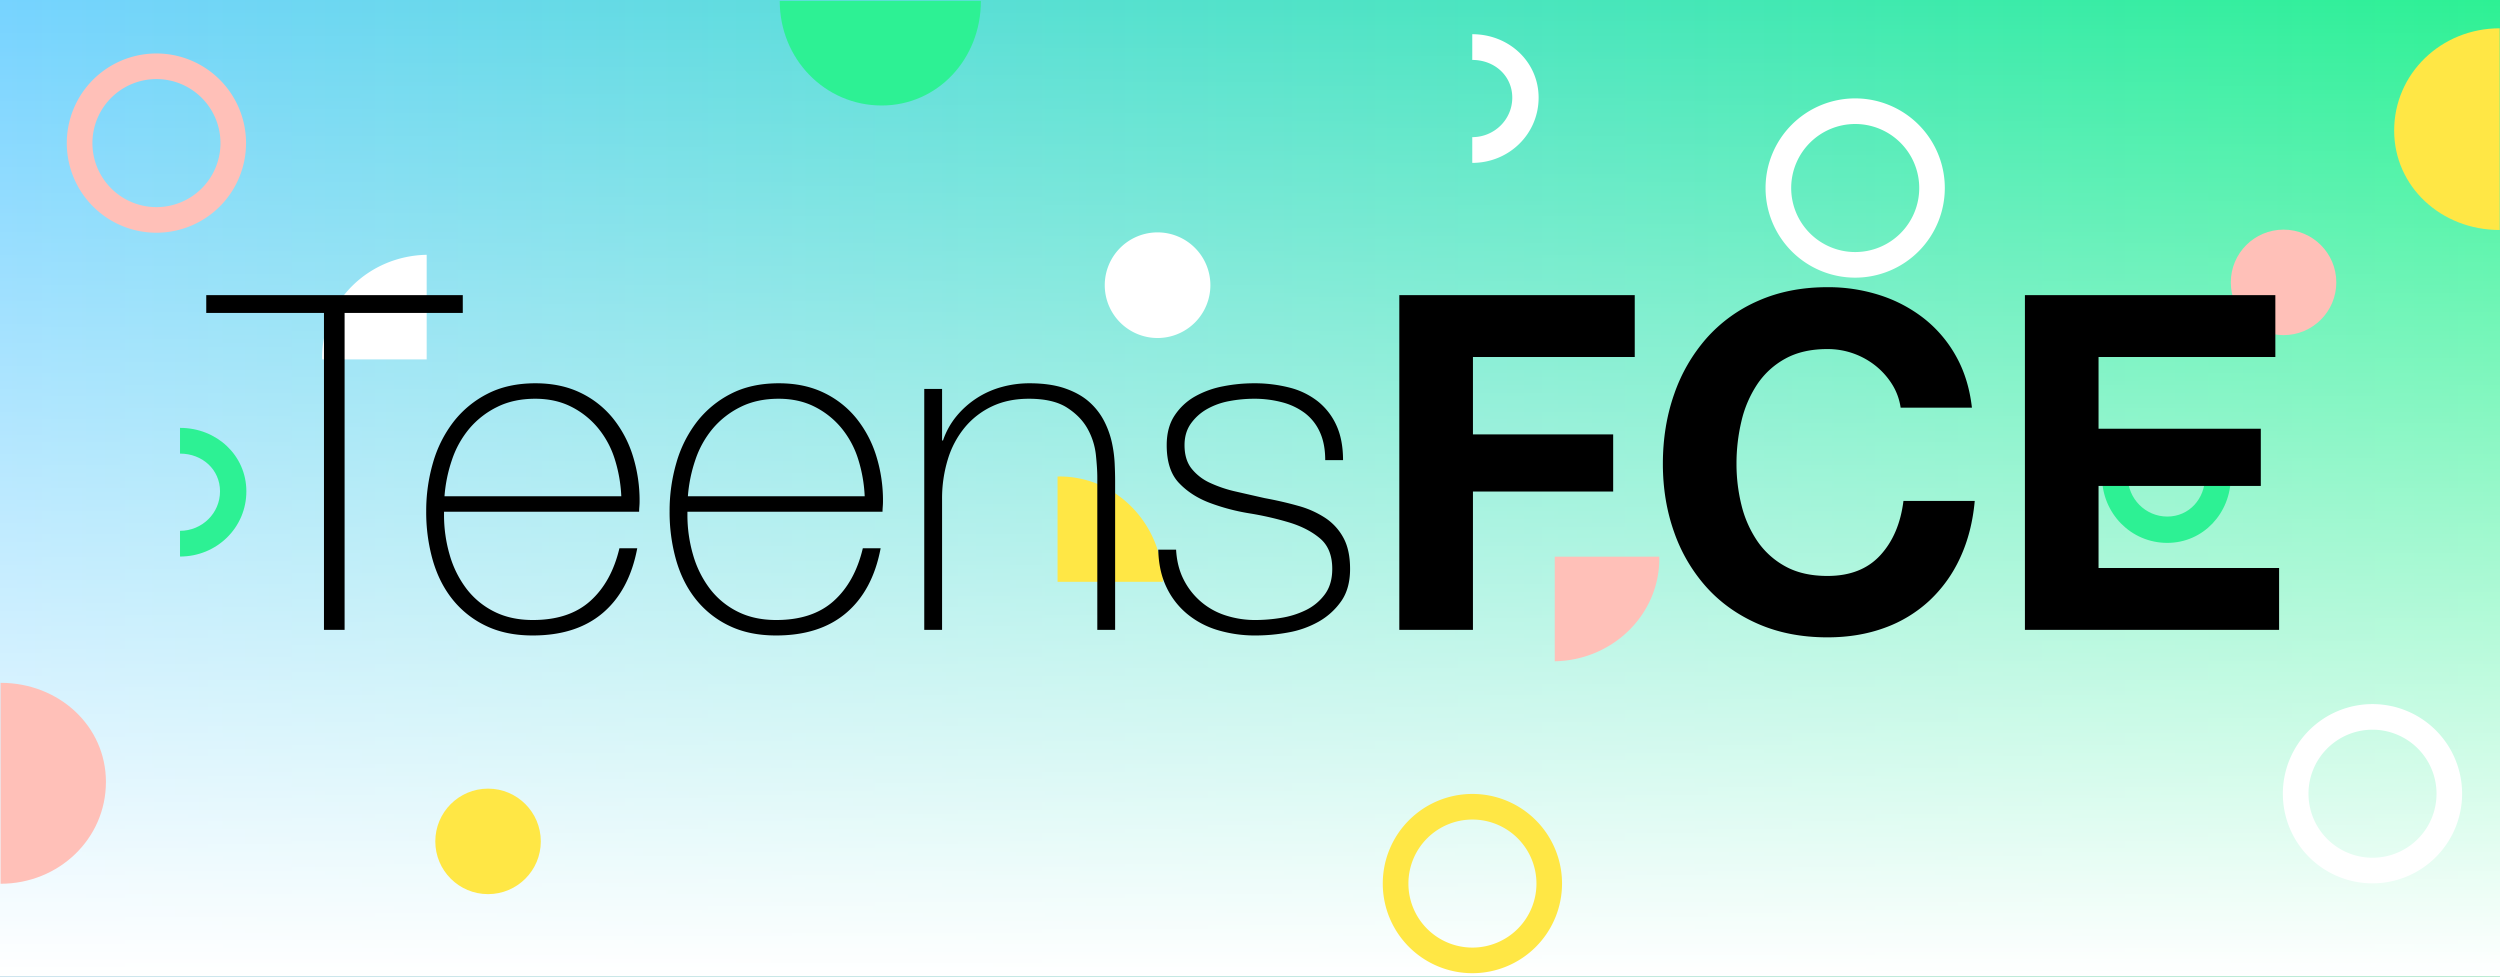
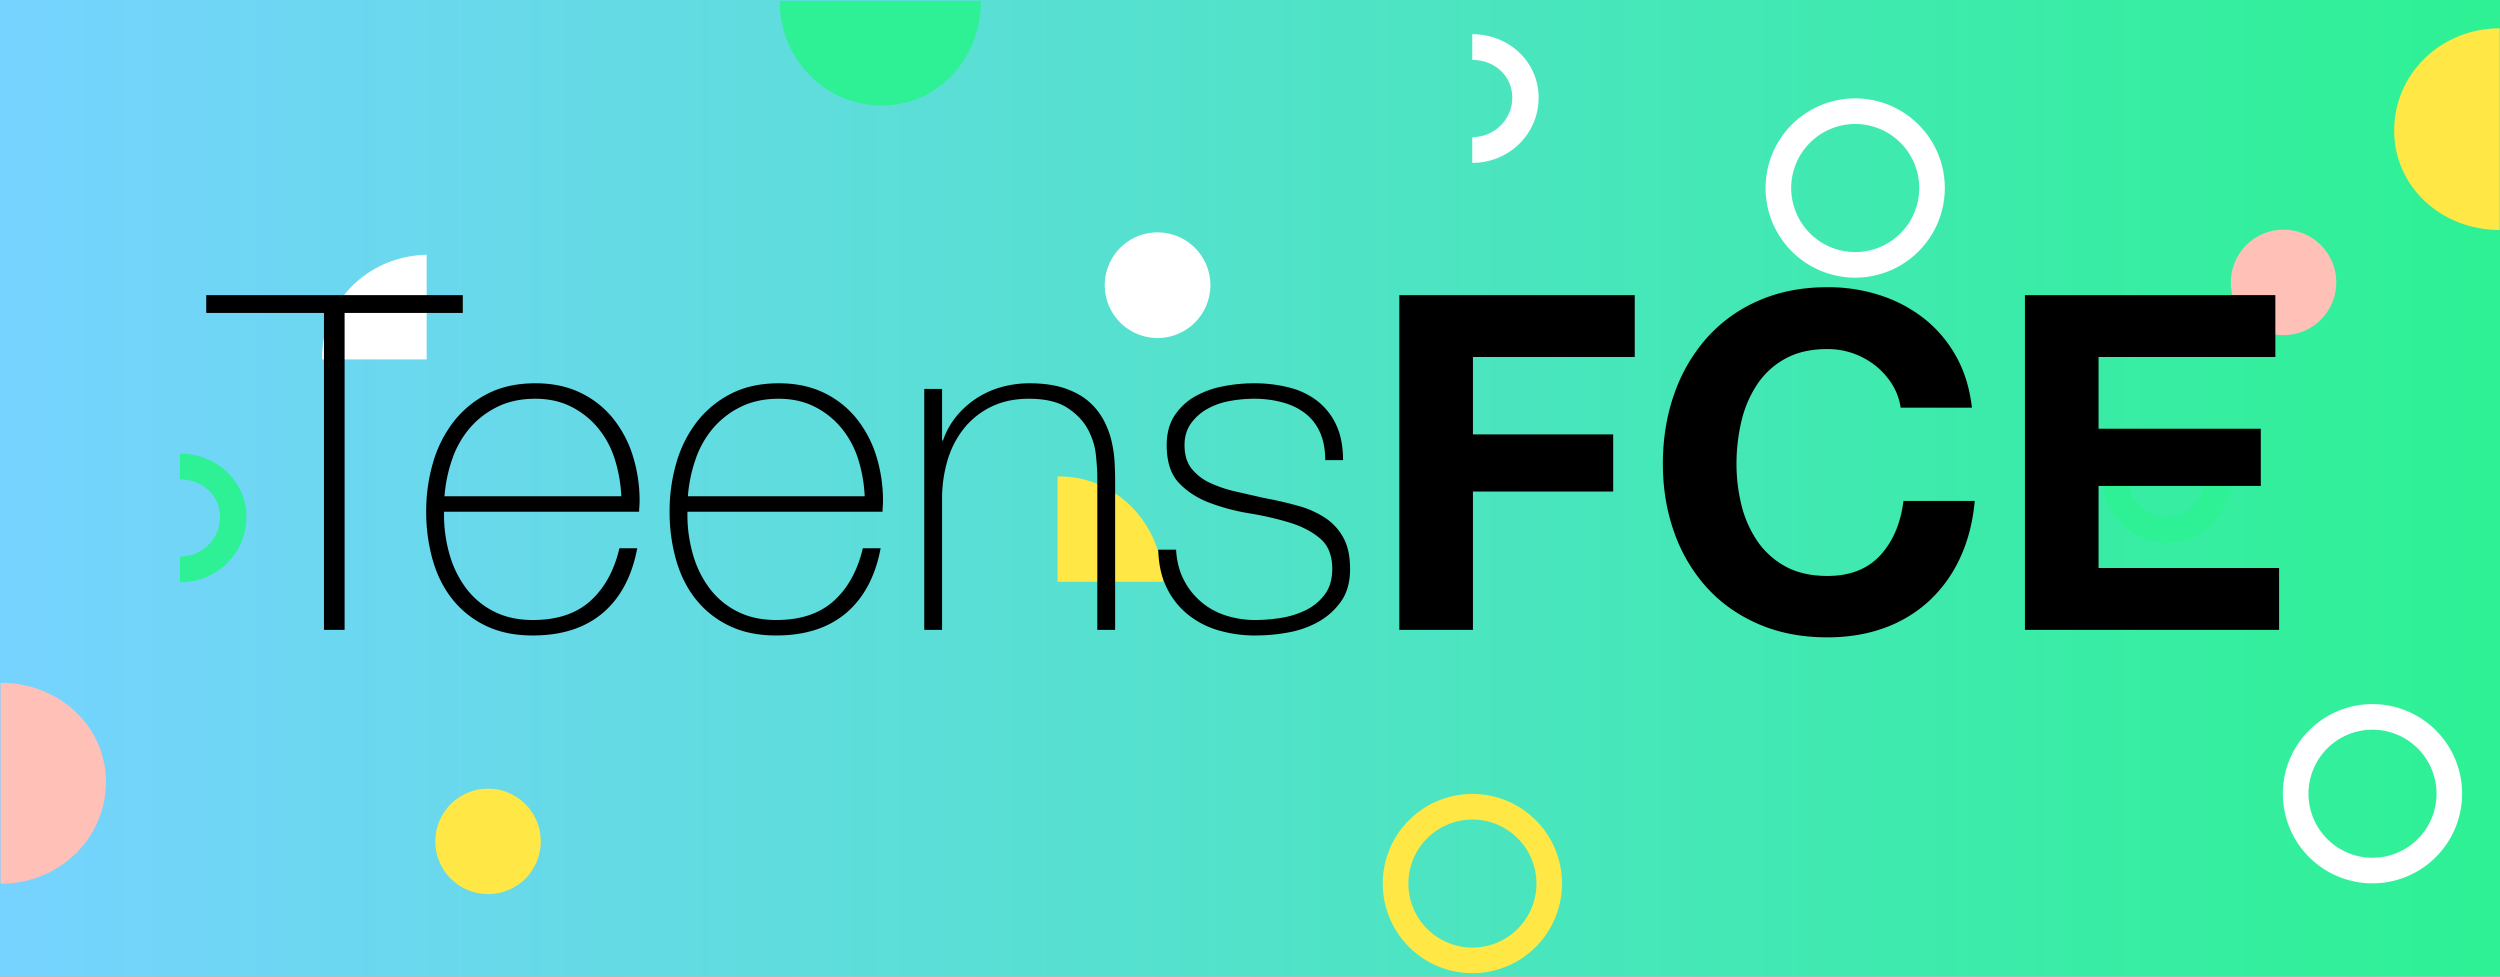
<svg xmlns="http://www.w3.org/2000/svg" viewBox="0 0 2560 1000">
  <rect x="0" y="0" width="2560" height="1000" fill="#808080" stroke="none" />
  <defs>
    <linearGradient id="a" y1="502" x2="2560" y2="502" gradientTransform="matrix(1 0 0 -1 0 1002)" gradientUnits="userSpaceOnUse">
      <stop offset="0" stop-color="#76d3ff" />
      <stop offset="1" stop-color="#2df194" />
    </linearGradient>
    <linearGradient id="b" x1="1280" y1="2" x2="1280" y2="1002" gradientTransform="matrix(1 0 0 -1 0 1002)" gradientUnits="userSpaceOnUse">
      <stop offset="0" stop-color="#fff" />
      <stop offset="1" stop-color="#fff" stop-opacity="0" />
    </linearGradient>
  </defs>
  <path style="fill:url(#a)" d="M0 0h2560v1000H0z" />
-   <path style="fill:url(#b)" d="M0 0h2560v1000H0z" />
  <path d="M1507.86 996.555a91.782 91.782 0 1 1 91.66-91.904v.122a91.84 91.84 0 0 1-91.66 91.782m0-157.34a65.558 65.558 0 1 0 65.47 65.646v-.088a65.6 65.6 0 0 0-65.47-65.558m-424.92-351.199v107.758h107.87c-1.06-59.744-48.03-107.862-105.91-107.862-.66 0-1.3.088-1.96.104" style="fill:#ffe745" />
  <circle cx="499.765" cy="861.578" r="54.015" style="fill:#ffe745" />
  <path d="M2559.68 28.971v206.548c-59.88.02-108-44.363-108.06-101.76-.05-58.403 48.18-104.768 108.06-104.788" style="fill:#ffe745" />
-   <path d="M160.288 238.32a91.782 91.782 0 1 1 91.665-91.899v.117a91.835 91.835 0 0 1-91.665 91.782m0-157.34a65.558 65.558 0 1 0 65.475 65.64v-.082a65.593 65.593 0 0 0-65.475-65.558M1699.03 570.029h-106.97v107.114c59.31-1.051 107.07-47.687 107.07-105.165 0-.657-.09-1.293-.1-1.949" style="fill:#ffc0b8" />
  <circle cx="2338.36" cy="289.156" r="54.02" style="fill:#ffc0b8" />
  <path d="M.575 904.97V699.206c59.8-.02 107.846 44.195 107.9 101.373.057 58.182-48.105 104.371-107.9 104.391" style="fill:#ffc0b8" />
-   <path d="M798.44.986h206c.02 59.322-44.249 106.991-101.492 107.045C844.7 108.087 798.46 60.307 798.44.986M2152.46 488h26.38c.01 22.524 18 40.976 40.53 40.955 22.24-.021 38.61-18.063 38.6-40.955h26.38c.02 37.637-28.32 67.88-64.98 67.915-37.29.033-66.89-30.281-66.91-67.915M184.331 569.912v-26.353c22.535-.008 41-17.979 40.973-40.487-.02-22.228-18.071-38.582-40.973-38.574v-26.353c37.654-.013 67.911 28.3 67.945 64.917.036 37.259-30.292 66.838-67.945 66.85" style="fill:#2df194" />
+   <path d="M798.44.986h206c.02 59.322-44.249 106.991-101.492 107.045C844.7 108.087 798.46 60.307 798.44.986M2152.46 488h26.38c.01 22.524 18 40.976 40.53 40.955 22.24-.021 38.61-18.063 38.6-40.955h26.38c.02 37.637-28.32 67.88-64.98 67.915-37.29.033-66.89-30.281-66.91-67.915M184.331 569.912c22.535-.008 41-17.979 40.973-40.487-.02-22.228-18.071-38.582-40.973-38.574v-26.353c37.654-.013 67.911 28.3 67.945 64.917.036 37.259-30.292 66.838-67.945 66.85" style="fill:#2df194" />
  <path d="M1899.82 284.32a91.782 91.782 0 1 1 91.67-91.894v.112a91.83 91.83 0 0 1-91.67 91.782m0-157.34a65.558 65.558 0 1 0 65.48 65.636v-.078a65.59 65.59 0 0 0-65.48-65.558m529.72 777.575a91.782 91.782 0 1 1 91.66-91.904v.122a91.84 91.84 0 0 1-91.66 91.782m0-157.34a65.558 65.558 0 1 0 65.47 65.646v-.088a65.6 65.6 0 0 0-65.47-65.558M329.946 368.029h106.971V260.916c-59.309 1.051-107.074 47.684-107.074 105.164 0 .658.09 1.294.103 1.949m855.474-21.9a54.086 54.086 0 1 1 54.02-54.152v.067a54.11 54.11 0 0 1-54.02 54.085M1507.6 166.8v-26.359c22.53-.008 40.99-17.978 40.97-40.487-.02-22.227-18.07-38.582-40.97-38.573V35.027c37.65-.013 67.91 28.3 67.94 64.918.04 37.255-30.29 66.837-67.94 66.855" style="fill:#fff" />
  <path d="M211.207 320.476v-18.24H473.89v18.24H352.874V644.97h-21.13V320.476Zm243.477 203.528v2.88a145.6 145.6 0 0 0 5.777 41.282 105.4 105.4 0 0 0 17.094 34.56 81.1 81.1 0 0 0 28.408 23.522q17.086 8.64 39.724 8.64 37.075 0 58.745-19.44 21.667-19.44 29.857-54.003h18.249q-8.171 43.201-35.297 66.242-27.137 23.042-71.794 23.041-27.373 0-47.783-9.84a97.1 97.1 0 0 1-34.096-26.88q-13.686-17.033-20.41-40.323a179.9 179.9 0 0 1-6.723-50.162 175.7 175.7 0 0 1 6.963-49.68 124.7 124.7 0 0 1 20.89-41.762 103.4 103.4 0 0 1 34.817-28.802q20.89-10.8 49.223-10.8 25.933 0 45.862 9.6a96.2 96.2 0 0 1 33.376 26.161 116.4 116.4 0 0 1 20.41 38.402 153.4 153.4 0 0 1 6.963 46.801q0 2.409-.24 5.52c-.165 2.086-.24 3.766-.24 5.04Zm181.526-15.84a147.6 147.6 0 0 0-6.738-38.162 94.5 94.5 0 0 0-17.094-31.681 85.1 85.1 0 0 0-27.447-21.841q-16.14-8.157-36.835-8.16-22.151 0-39.004 8.4a88.1 88.1 0 0 0-28.408 22.08 98.4 98.4 0 0 0-17.814 31.922 149.5 149.5 0 0 0-7.706 37.442Zm67.71 15.84v2.88a145.6 145.6 0 0 0 5.779 41.282 105.4 105.4 0 0 0 17.093 34.56 81.1 81.1 0 0 0 28.409 23.522q17.085 8.64 39.723 8.64 37.076 0 58.745-19.44t29.857-54.003h18.249q-8.171 43.201-35.297 66.242-27.136 23.042-71.794 23.041-27.373 0-47.783-9.84a97.1 97.1 0 0 1-34.096-26.88q-13.686-17.033-20.41-40.322a179.9 179.9 0 0 1-6.723-50.163 175.7 175.7 0 0 1 6.964-49.68 124.7 124.7 0 0 1 20.89-41.762 103.4 103.4 0 0 1 34.816-28.802q20.89-10.8 49.223-10.8 25.933 0 45.862 9.6a96.2 96.2 0 0 1 33.376 26.161 116.4 116.4 0 0 1 20.41 38.402 153.4 153.4 0 0 1 6.963 46.801q0 2.409-.24 5.52c-.165 2.086-.24 3.766-.24 5.04Zm181.527-15.84a147.6 147.6 0 0 0-6.738-38.162 94.5 94.5 0 0 0-17.093-31.681 85.1 85.1 0 0 0-27.448-21.841q-16.14-8.157-36.835-8.16-22.15 0-39.003 8.4a88.1 88.1 0 0 0-28.41 22.08 98.4 98.4 0 0 0-17.813 31.922 149.5 149.5 0 0 0-7.706 37.442Zm60.988-109.924h18.249v52.801h.96a79 79 0 0 1 13.687-24.72 90.9 90.9 0 0 1 46.341-30.002 106.2 106.2 0 0 1 28.334-3.84q21.61 0 36.737 5.28 15.128 5.288 24.732 13.92a67.4 67.4 0 0 1 15.127 19.442 90.3 90.3 0 0 1 7.924 21.84 129.3 129.3 0 0 1 2.881 21.361q.473 10.328.48 18V644.97h-18.248V488.963q0-9.113-1.44-23.041a70.15 70.15 0 0 0-8.405-26.641q-6.967-12.713-21.13-21.841-14.17-9.113-39.139-9.12-21.137 0-37.457 7.68a81.1 81.1 0 0 0-27.854 21.36 94 94 0 0 0-17.528 32.642 136.9 136.9 0 0 0-6.002 41.521V644.97h-18.25Zm257.88 164.646q.958 17.28 7.685 30.481a72.6 72.6 0 0 0 42.74 36.72 98 98 0 0 0 31.215 4.802 165.4 165.4 0 0 0 25.691-2.16 89.2 89.2 0 0 0 25.453-7.92 52.8 52.8 0 0 0 19.449-16.081q7.677-10.317 7.683-26.162 0-20.633-12.485-31.2-12.495-10.553-31.455-16.321a319 319 0 0 0-40.82-9.361 211.6 211.6 0 0 1-40.82-10.8q-18.975-7.2-31.454-20.401-12.493-13.197-12.486-38.642 0-18.236 8.164-30.48a60.7 60.7 0 0 1 20.89-19.442 94.9 94.9 0 0 1 28.573-10.32 164 164 0 0 1 31.695-3.12 144.3 144.3 0 0 1 36.018 4.32 77.9 77.9 0 0 1 29.053 13.92 66.3 66.3 0 0 1 19.21 24.482q6.956 14.884 6.963 36.001h-18.249q0-16.797-5.522-28.801a50.3 50.3 0 0 0-15.367-19.441 67 67 0 0 0-23.291-11.04 111 111 0 0 0-28.815-3.6 136 136 0 0 0-25.211 2.4 73 73 0 0 0-22.811 8.16 51.2 51.2 0 0 0-16.568 14.88q-6.483 9.125-6.483 22.081 0 14.885 7.203 24.001a51.5 51.5 0 0 0 18.97 14.641 130.5 130.5 0 0 0 26.412 8.88q14.643 3.364 29.533 6.721 18.246 3.363 34.337 7.92a97 97 0 0 1 27.853 12.48 56.7 56.7 0 0 1 18.489 20.4q6.72 12.49 6.724 31.683 0 20.16-9.125 33.12a70.4 70.4 0 0 1-23.051 20.881 98 98 0 0 1-30.975 11.041 185.5 185.5 0 0 1-33.375 3.12 133.1 133.1 0 0 1-39.139-5.52 88.7 88.7 0 0 1-31.455-16.8 79.9 79.9 0 0 1-21.13-27.602q-7.687-16.313-8.164-37.921Zm469.657-260.651v63.363h-165.679v79.203h143.588v58.562h-143.588V644.97h-75.396V302.235Zm263.638 91.445a76 76 0 0 0-16.807-18.962 78.73 78.73 0 0 0-49.464-17.28q-25.46 0-43.22 9.84a81.6 81.6 0 0 0-28.814 26.401 115.6 115.6 0 0 0-16.088 37.681 187.5 187.5 0 0 0-5.042 43.682 174.4 174.4 0 0 0 5.042 42.002 113.3 113.3 0 0 0 16.088 36.722 82.3 82.3 0 0 0 28.813 26.16q17.761 9.844 43.22 9.84 34.577 0 54.026-21.12 19.45-21.117 23.772-55.682h72.995q-2.881 32.163-14.888 58.082a139.2 139.2 0 0 1-31.694 44.161 134.7 134.7 0 0 1-46.103 27.842q-26.415 9.596-58.107 9.6-39.382 0-70.834-13.68-31.458-13.682-53.065-37.682a166.8 166.8 0 0 1-33.135-56.402q-11.526-32.401-11.526-69.843 0-38.397 11.526-71.283a171.3 171.3 0 0 1 33.135-57.362 151.55 151.55 0 0 1 53.065-38.401q31.449-13.917 70.834-13.92a173 173 0 0 1 53.546 8.16 145.2 145.2 0 0 1 45.14 23.76 128.5 128.5 0 0 1 32.896 38.642q12.967 23.041 16.328 52.802h-72.994a61.6 61.6 0 0 0-8.645-23.76m392.345-91.445v63.363H2148.91v73.443h166.16v58.562h-166.16v84.003h184.888v63.363h-260.283V302.235Z" style="isolation:isolate" />
</svg>